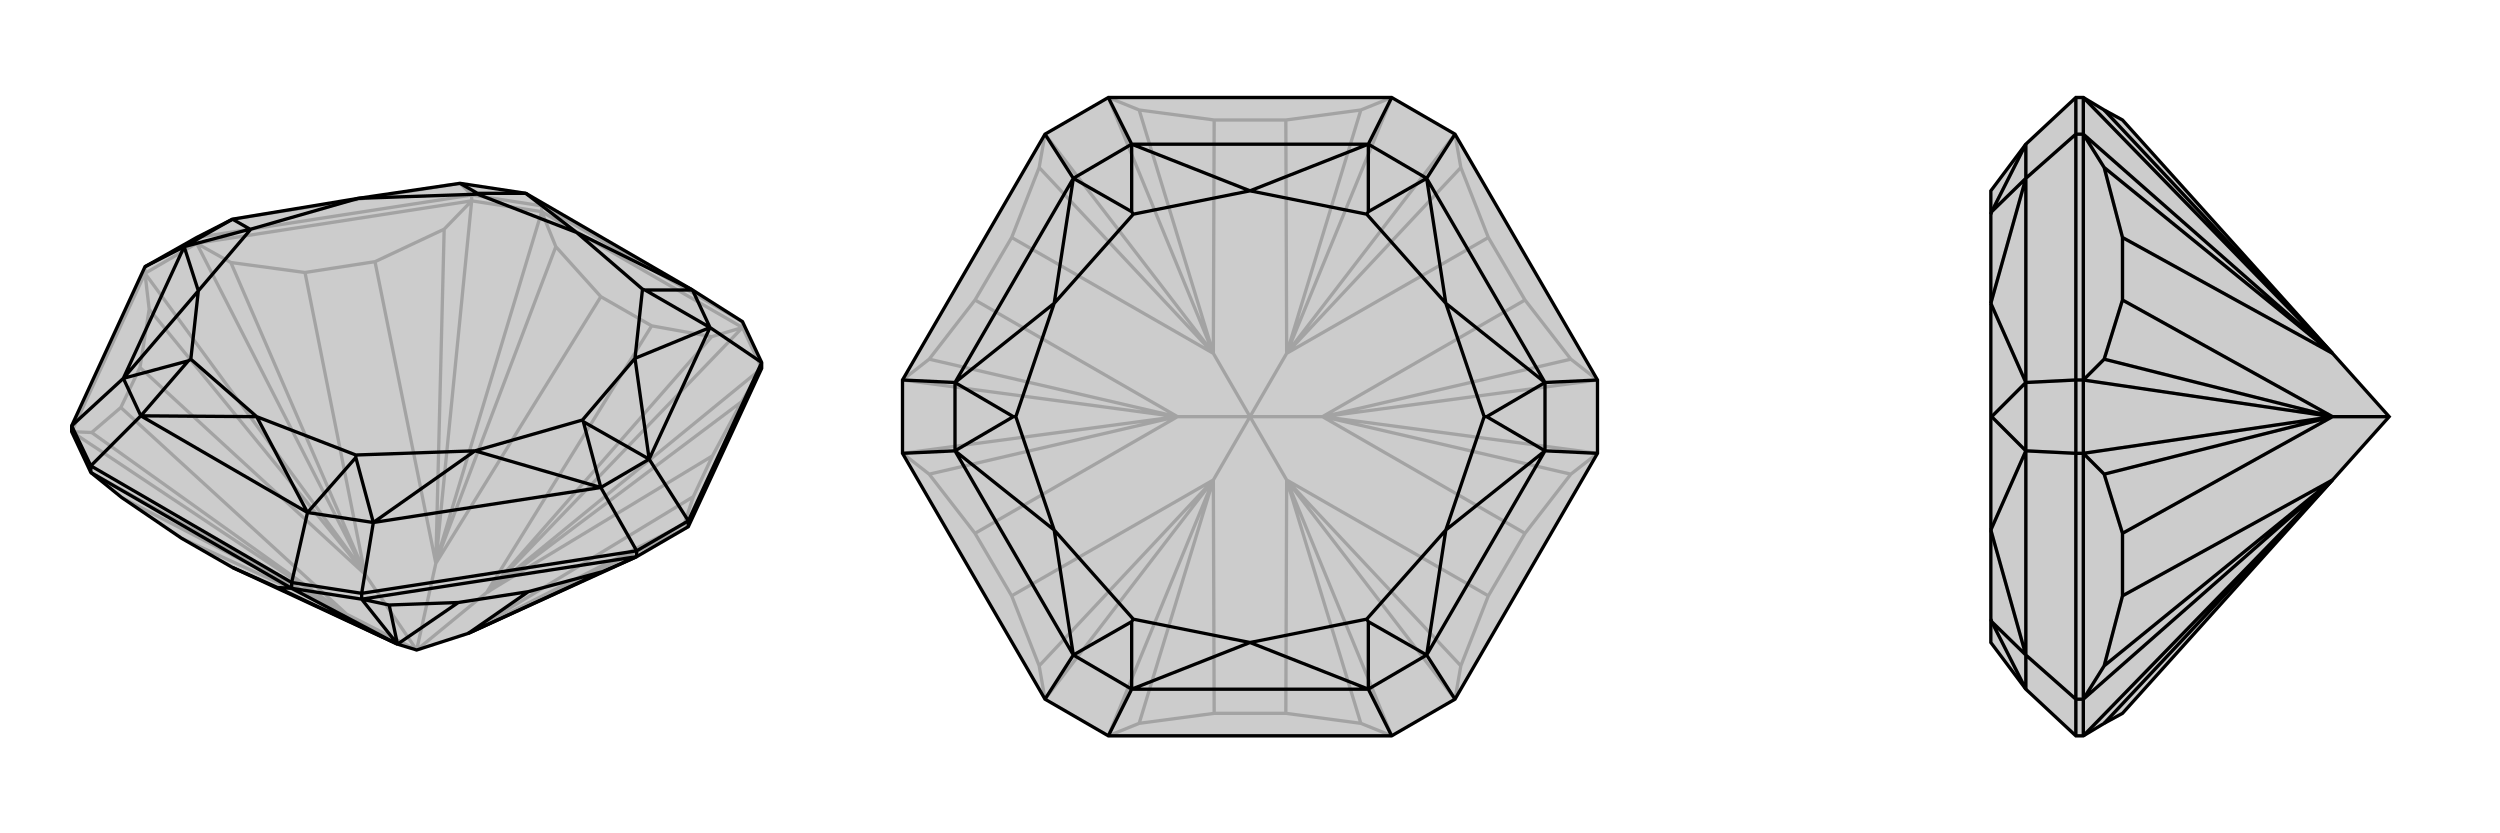
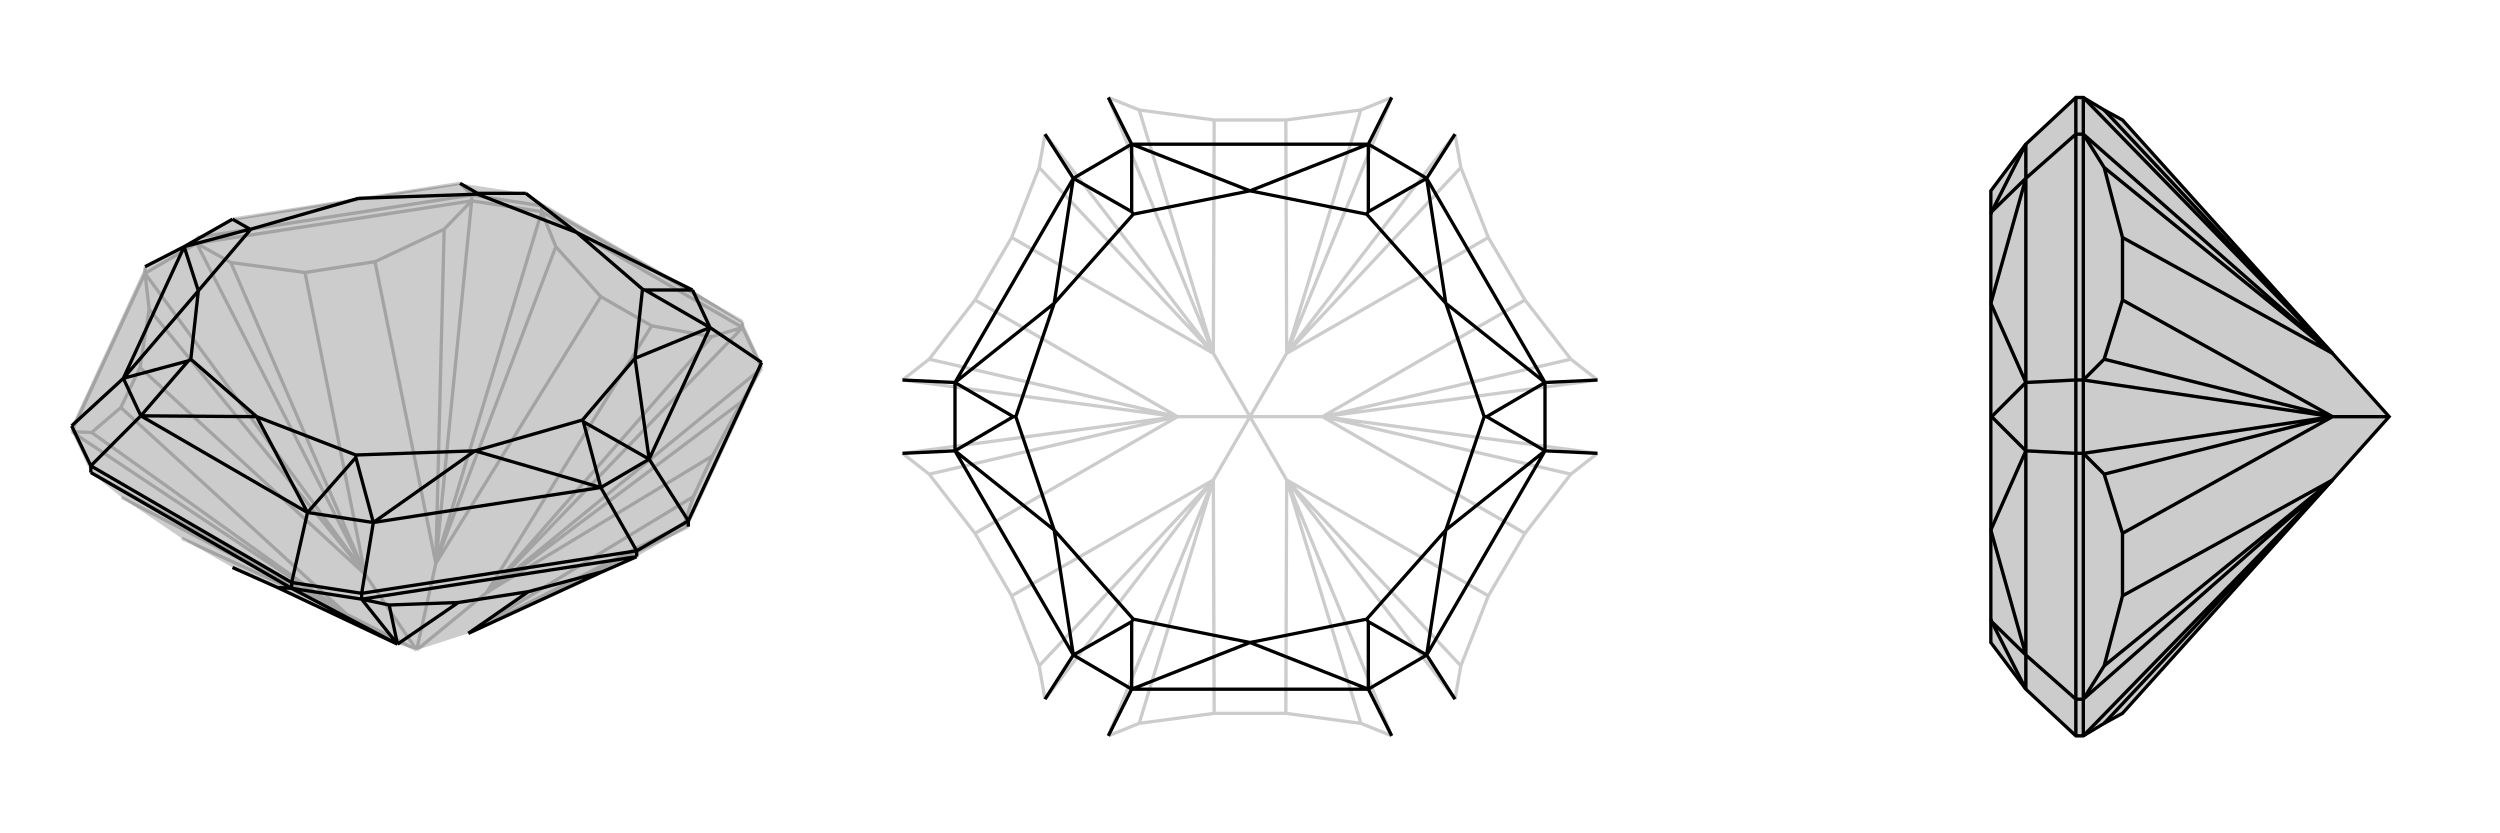
<svg xmlns="http://www.w3.org/2000/svg" viewBox="0 0 3000 1000">
  <g stroke="currentColor" stroke-width="4" fill="none" transform="translate(0 -20)">
    <path fill="currentColor" stroke="none" fill-opacity=".2" d="M826,652L914,462L914,455L891,406L831,368L631,252L552,240L430,258L279,283L236,305L174,340L86,531L86,538L109,587L146,617L218,666L279,701L477,793L500,800L562,780L562,780L764,688z" />
    <path stroke-opacity=".2" d="M891,413L891,406M650,274L650,267M566,261L566,254M236,312L236,305M174,348L174,340M891,413L650,274M566,261L236,312M174,348L86,538M914,462L891,413M650,274L566,261M236,312L174,348M826,652L821,649M826,652L562,780M914,462L890,502M914,462L585,731M891,413L854,424M891,413L585,731M650,274L667,316M650,274L523,695M566,261L533,295M566,261L523,695M236,312L277,335M236,312L438,708M174,348L179,391M174,348L438,708M86,538L110,539M86,538L415,757M109,587L415,757M821,649L832,616M562,780L821,649M890,502L855,567M585,731L584,731M890,502L585,731M854,424L782,411M585,731L854,424M667,316L721,376M523,695L523,696M667,316L523,695M533,295L450,334M523,695L533,295M277,335L366,347M438,708L438,709M277,335L438,708M179,391L168,461M438,708L179,391M110,539L145,509M415,757L416,757M110,539L415,757M415,757L146,617M416,757L218,666M832,616L855,567M562,780L832,616M855,567L584,731M782,411L721,376M584,731L782,411M721,376L523,696M584,731L500,800M450,334L366,347M523,696L450,334M366,347L438,709M523,696L500,800M168,461L145,509M438,709L168,461M416,757L145,509M416,757L500,800M500,800L438,709M891,406L650,267M566,254L236,305M650,267L566,254M650,267L631,252M566,254L552,240M279,283L552,240" />
-     <path d="M826,652L914,462L914,455L891,406L831,368L631,252L552,240L430,258L279,283L236,305L174,340L86,531L86,538L109,587L146,617L218,666L279,701L477,793L500,800L562,780L562,780L764,688z" />
    <path d="M350,726L350,719M434,739L434,732M764,688L764,681M826,652L826,645M109,587L109,579M350,726L109,587M434,739L764,688M350,726L434,739M350,726L333,725M350,726L477,793M434,739L467,746M434,739L477,793M764,688L723,706M333,725L279,701M477,793L477,793M333,725L477,793M467,746L550,743M477,793L467,746M723,706L634,730M723,706L562,780M550,743L634,730M477,793L550,743M634,730L562,780M826,645L914,455M434,732L764,681M350,719L109,579M914,455L852,413M826,645L764,681M826,645L779,571M764,681L721,605M434,732L350,719M434,732L448,647M350,719L369,635M109,579L86,531M109,579L169,519M86,531L148,474M174,340L221,316M852,413L779,571M721,605L448,647M369,635L169,519M148,474L221,316M831,368L852,413M779,571L721,605M448,647L369,635M169,519L148,474M221,316L279,283M831,368L692,299M831,368L774,368M852,413L762,450M852,413L774,368M774,368L771,367M779,571L762,450M779,571L700,526M721,605L570,561M721,605L700,526M700,526L699,524M448,647L570,561M448,647L427,569M369,635L308,520M369,635L427,569M427,569L427,566M169,519L308,520M169,519L226,453M148,474L238,369M148,474L226,453M226,453L229,451M221,316L238,369M221,316L300,295M279,283L300,295M300,295L301,295M552,240L573,252M631,252L692,299M631,252L573,252M573,252L573,253M692,299L771,367M762,450L771,367M762,450L699,524M570,561L699,524M570,561L427,566M308,520L427,566M308,520L229,451M238,369L229,451M238,369L301,295M430,258L301,295M430,258L573,253M692,299L573,253" />
  </g>
  <g stroke="currentColor" stroke-width="4" fill="none" transform="translate(1000 0)">
-     <path fill="currentColor" stroke="none" fill-opacity=".2" d="M330,117L254,161L83,456L83,544L254,839L330,883L670,883L746,839L917,544L917,456L746,161L670,117z" />
    <path stroke-opacity=".2" d="M670,883L633,868M670,883L544,576M746,839L753,799M746,839L544,576M917,544L885,569M917,544L588,500M917,456L885,431M917,456L588,500M746,161L753,201M746,161L544,424M670,117L633,132M670,117L544,424M330,117L367,132M330,117L456,424M254,161L247,201M254,161L456,424M83,456L115,431M83,456L412,500M83,544L115,569M83,544L412,500M254,839L247,799M254,839L456,576M330,883L367,868M330,883L456,576M633,868L543,856M544,576L544,576M633,868L544,576M753,799L786,715M544,576L753,799M885,569L830,640M588,500L587,500M885,569L588,500M885,431L830,360M588,500L885,431M753,201L786,285M544,424L544,424M753,201L544,424M633,132L543,144M544,424L633,132M367,132L457,144M456,424L456,424M367,132L456,424M247,201L214,285M456,424L247,201M115,431L170,360M412,500L413,500M115,431L412,500M115,569L170,640M412,500L115,569M247,799L214,715M456,576L456,576M247,799L456,576M367,868L457,856M456,576L367,868M543,856L457,856M543,856L544,576M456,576L457,856M786,715L830,640M544,576L786,715M830,640L587,500M544,576L500,500M830,360L786,285M587,500L830,360M786,285L544,424M587,500L500,500M543,144L457,144M544,424L543,144M457,144L456,424M544,424L500,500M214,285L170,360M456,424L214,285M170,360L413,500M456,424L500,500M170,640L214,715M413,500L170,640M456,576L214,715M456,576L500,500M500,500L413,500" />
-     <path d="M330,117L254,161L83,456L83,544L254,839L330,883L670,883L746,839L917,544L917,456L746,161L670,117z" />
    <path d="M670,117L642,173M746,161L712,214M917,456L854,459M917,544L854,541M746,839L712,786M670,883L642,827M330,883L358,827M254,839L288,786M83,544L146,541M83,456L146,459M330,117L358,173M254,161L288,214M642,173L358,173M712,214L854,459M854,541L712,786M642,827L358,827M288,786L146,541M146,459L288,214M642,173L712,214M854,459L854,541M712,786L642,827M358,827L288,786M146,541L146,459M288,214L358,173M642,173L500,229M642,173L642,254M712,214L735,364M712,214L642,254M642,254L640,257M854,459L735,364M854,459L784,500M854,541L735,636M854,541L784,500M784,500L781,500M712,786L735,636M712,786L642,746M642,827L500,771M642,827L642,746M642,746L640,743M358,827L500,771M358,827L358,746M288,786L265,636M288,786L358,746M358,746L360,743M146,541L265,636M146,541L216,500M146,459L265,364M146,459L216,500M216,500L219,500M288,214L265,364M288,214L358,254M358,173L500,229M358,173L358,254M358,254L360,257M500,229L640,257M735,364L640,257M735,364L781,500M735,636L781,500M735,636L640,743M500,771L640,743M500,771L360,743M265,636L360,743M265,636L219,500M265,364L219,500M265,364L360,257M500,229L360,257" />
  </g>
  <g stroke="currentColor" stroke-width="4" fill="none" transform="translate(2000 0)">
    <path fill="currentColor" stroke="none" fill-opacity=".2" d="M525,868L547,856L799,576L867,500L799,424L547,144L525,132L500,117L491,117L431,173L389,229L389,257L389,364L389,500L389,636L389,743L389,771L431,827L491,883L500,883z" />
    <path stroke-opacity=".2" d="M500,161L491,161M500,456L491,456M500,544L491,544M500,839L491,839M500,161L500,456M500,544L500,839M500,117L500,161M500,456L500,544M500,883L500,839M500,117L799,424M500,161L525,201M500,161L799,424M500,456L525,431M500,456L799,500M500,544L525,569M500,544L799,500M500,839L525,799M500,839L799,576M500,883L799,576M799,424L799,424M525,132L799,424M525,201L547,285M799,424L525,201M525,431L547,360M799,500L799,500M525,431L799,500M525,569L547,640M799,500L525,569M525,799L547,715M799,576L799,576M525,799L799,576M799,576L525,868M547,285L547,360M799,424L547,285M547,360L799,500M547,640L547,715M799,500L547,640M799,576L547,715M867,500L799,500M491,544L491,839M491,161L491,456M491,883L491,839M491,839L431,786M491,544L491,456M491,544L431,541M491,456L431,459M491,117L491,161M491,161L431,214M431,786L431,541M431,459L431,214M431,827L431,786M431,541L431,459M431,214L431,173M431,827L390,746M431,786L389,636M431,786L390,746M390,746L389,743M431,541L389,636M431,541L390,500M431,459L389,364M431,459L390,500M390,500L389,500M431,214L389,364M431,214L390,254M431,173L390,254M390,254L389,257" />
    <path d="M525,868L547,856L799,576L867,500L799,424L547,144L525,132L500,117L491,117L431,173L389,229L389,257L389,364L389,500L389,636L389,743L389,771L431,827L491,883L500,883z" />
    <path d="M500,839L491,839M500,544L491,544M500,456L491,456M500,161L491,161M500,839L500,544M500,456L500,161M500,883L500,839M500,544L500,456M500,161L500,117M500,883L799,576M500,839L525,799M500,839L799,576M500,544L525,569M500,544L799,500M500,456L525,431M500,456L799,500M500,161L525,201M500,161L799,424M500,117L799,424M799,576L799,576M525,868L799,576M525,799L547,715M799,576L525,799M525,569L547,640M799,500L799,500M525,569L799,500M525,431L547,360M799,500L525,431M525,201L547,285M799,424L799,424M525,201L799,424M799,424L525,132M547,715L547,640M799,576L547,715M547,640L799,500M547,360L547,285M799,500L547,360M547,285L799,424M799,500L867,500M491,456L491,161M491,839L491,544M491,117L491,161M491,161L431,214M491,456L491,544M491,456L431,459M491,544L431,541M491,839L491,883M491,839L431,786M431,214L431,459M431,541L431,786M431,173L431,214M431,459L431,541M431,786L431,827M431,173L390,254M431,214L389,364M431,214L390,254M390,254L389,257M431,459L389,364M431,459L390,500M431,541L389,636M431,541L390,500M390,500L389,500M431,786L389,636M431,786L390,746M431,827L390,746M390,746L389,743" />
  </g>
</svg>